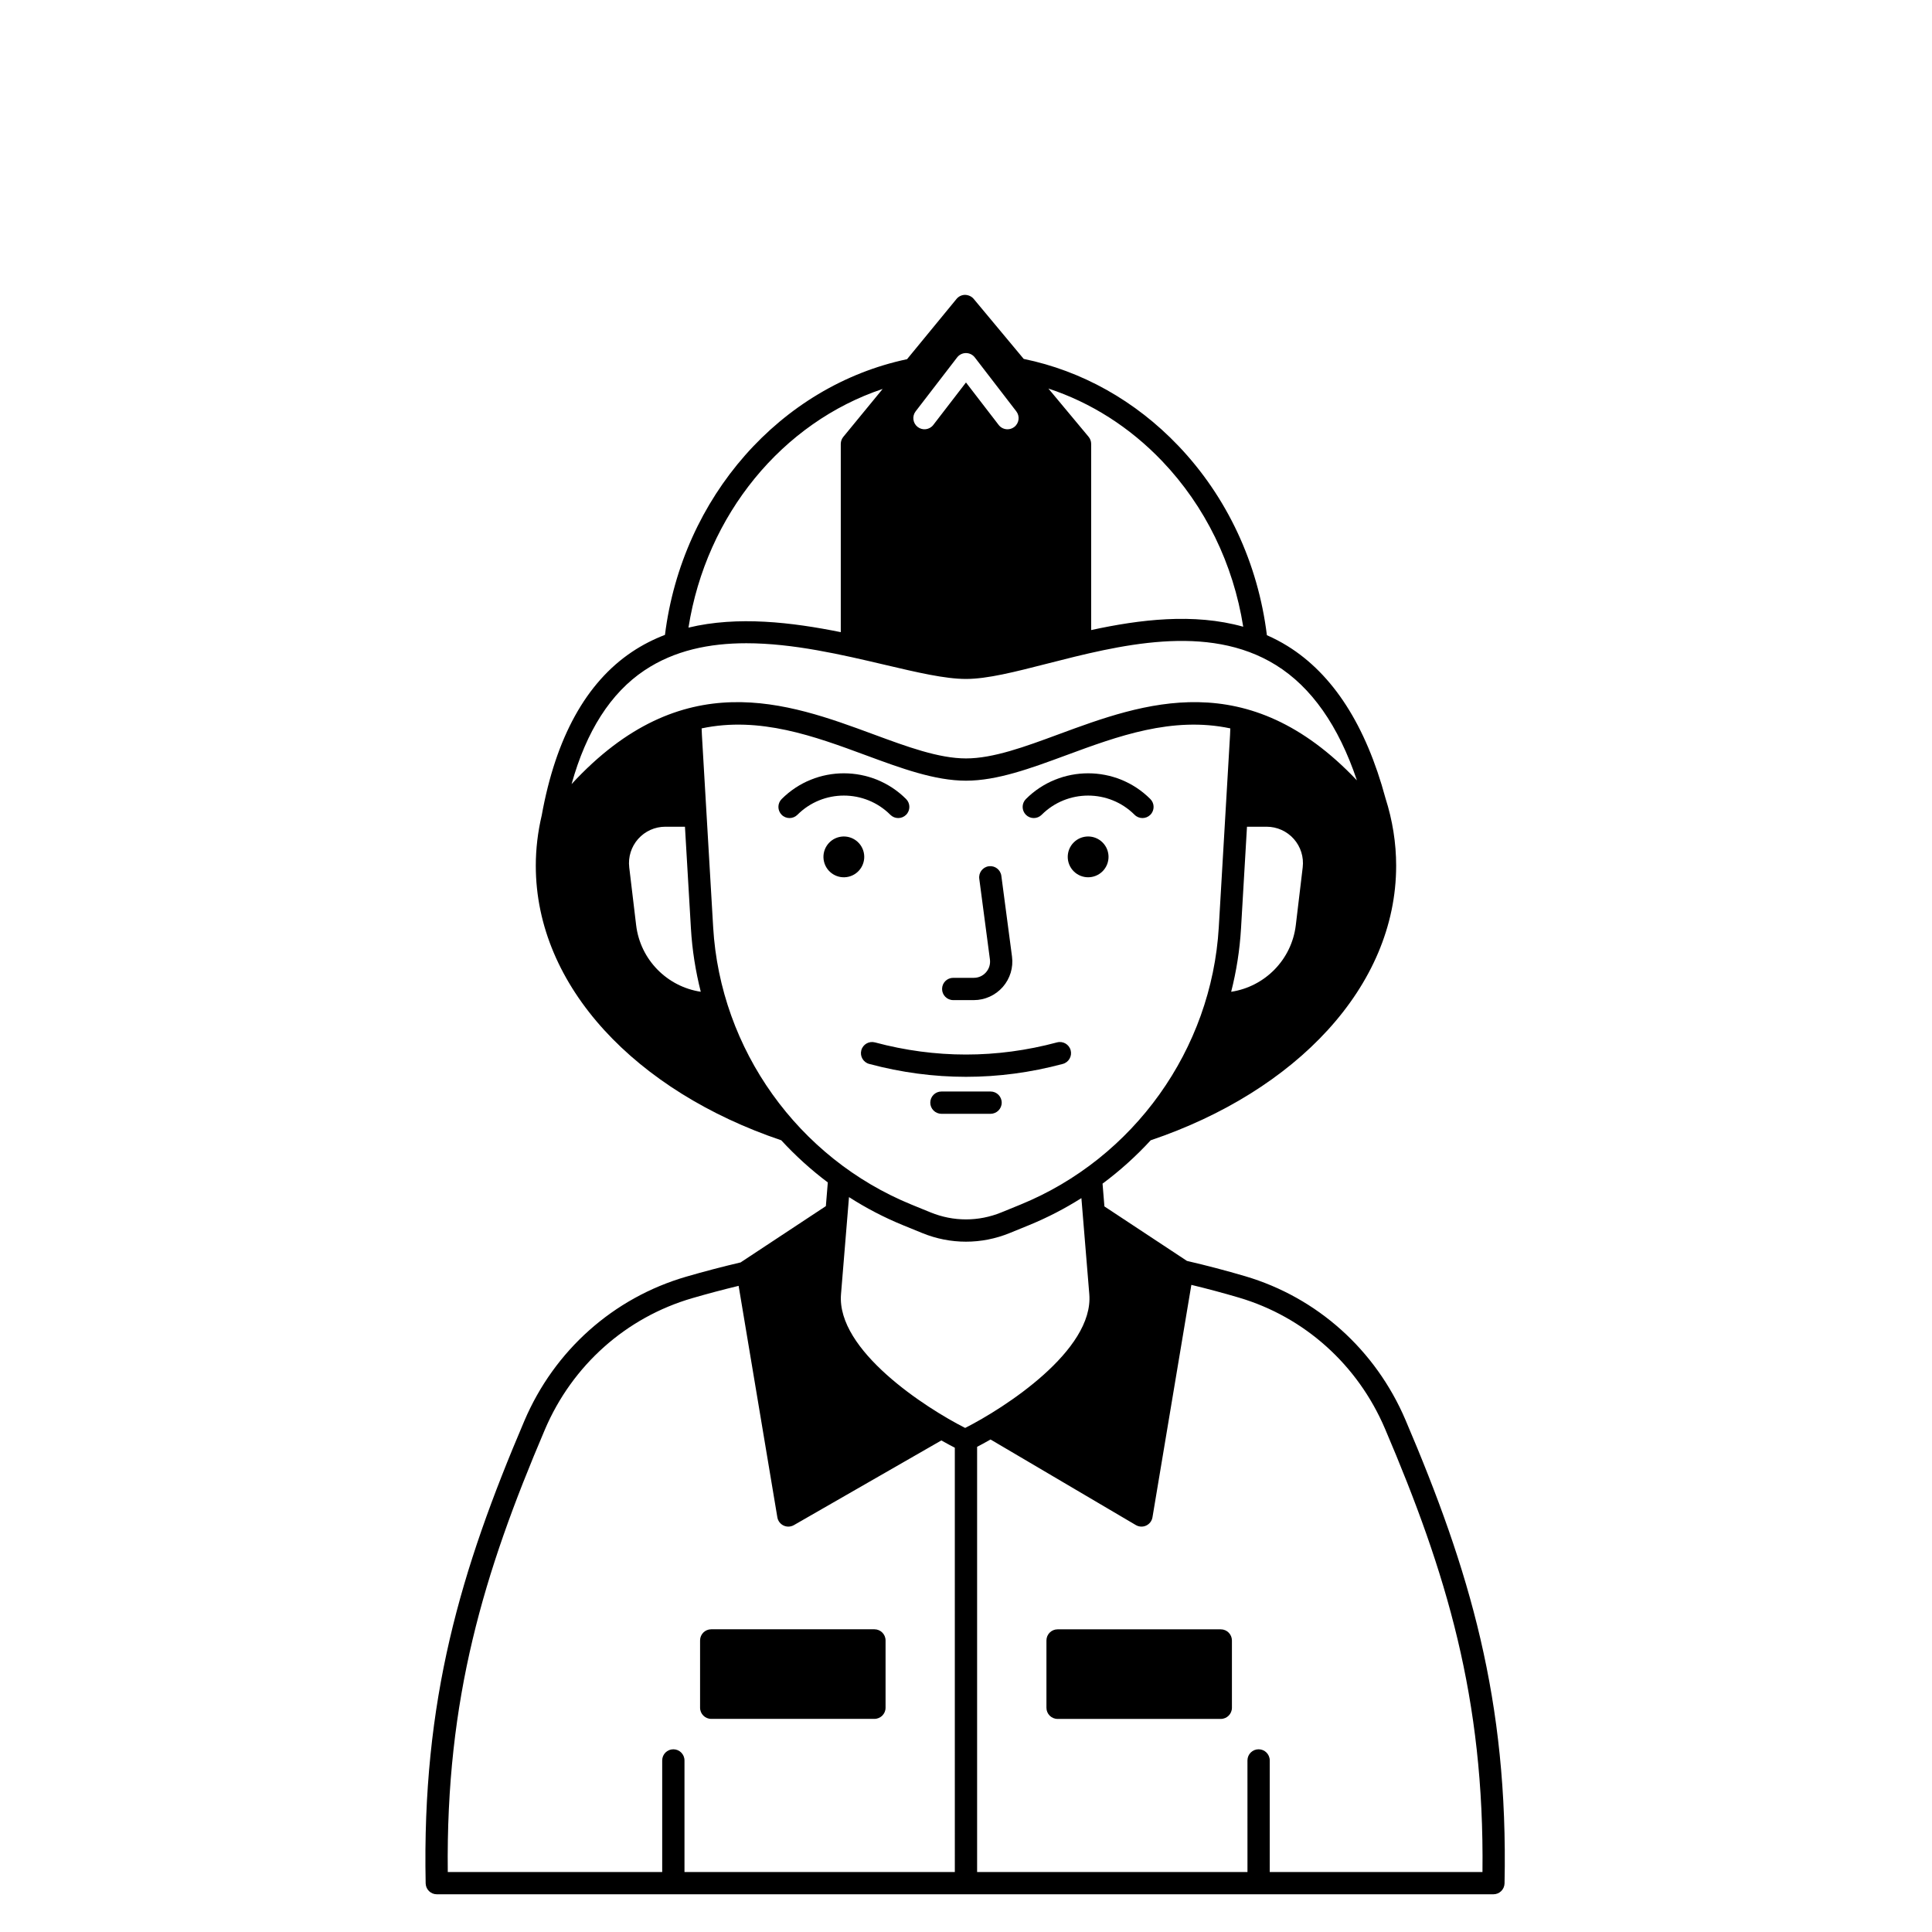
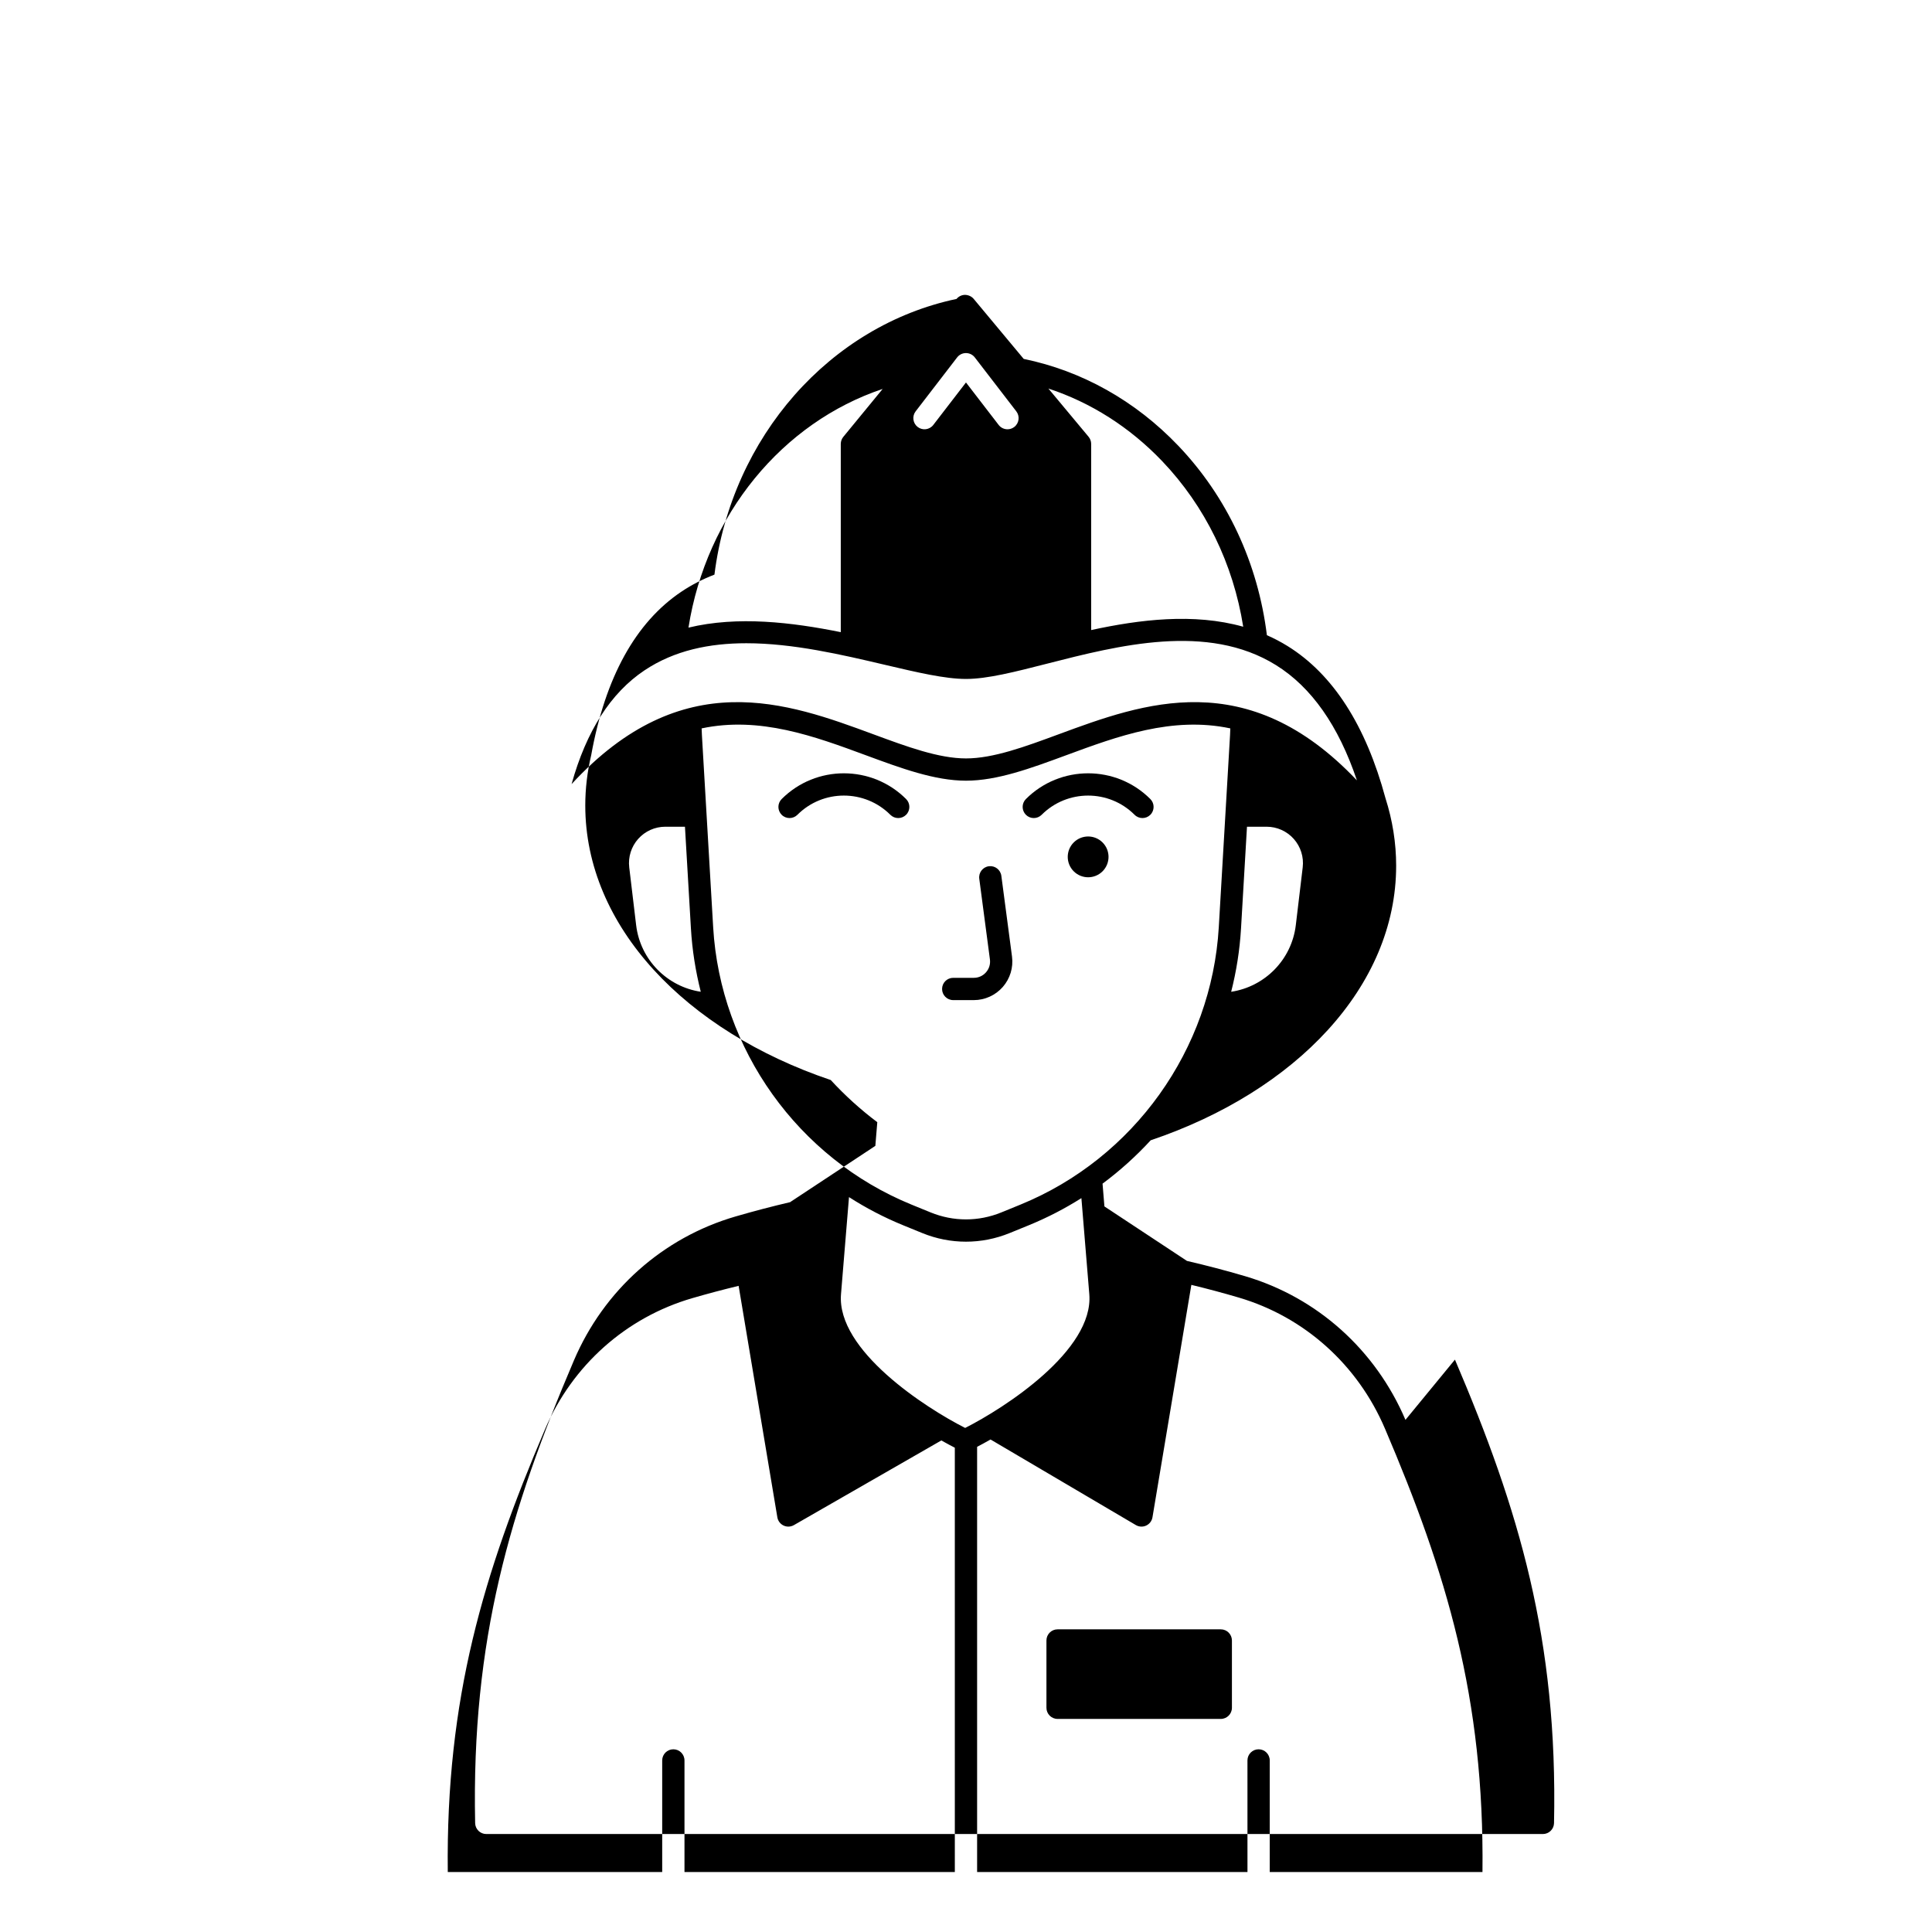
<svg xmlns="http://www.w3.org/2000/svg" fill="#000000" width="800px" height="800px" version="1.1" viewBox="144 144 512 512">
  <g>
-     <path d="m516.46 520.28c-7.922-18.566-23.406-32.445-42.484-38.074-5.129-1.512-10.27-2.856-15.422-4.051l-21.871-14.441-0.496-6.035c4.621-3.434 8.891-7.285 12.758-11.492 38.426-12.973 65.051-40.699 65.051-72.758 0-6.027-0.957-12.039-2.828-17.895-5.207-19.297-13.91-32.855-25.945-40.32-1.785-1.105-3.617-2.059-5.484-2.879-2.348-19.027-10.496-36.602-23.48-50.207-11.414-11.961-25.598-19.855-40.965-23.012l-13.258-15.91c-0.562-0.676-1.43-1.039-2.277-1.062-0.879 0.004-1.711 0.398-2.269 1.078l-13.113 15.969c-33.488 7.078-59.57 36.473-64.156 73.059-3.027 1.168-5.953 2.641-8.738 4.508-12.168 8.152-20.199 22.727-23.918 43.309-1.039 4.406-1.574 8.879-1.574 13.363 0 32.055 26.625 59.785 65.051 72.758 3.75 4.078 7.879 7.82 12.336 11.172l-0.516 6.277-22.402 14.789c-0.055 0.039-0.105 0.082-0.16 0.121-4.824 1.133-9.652 2.394-14.477 3.797-19.281 5.609-34.902 19.527-42.859 38.191-16.898 39.637-27.168 73.969-26.16 122.58 0.035 1.605 1.344 2.891 2.953 2.891h280.01c1.605 0 2.918-1.285 2.953-2.891 1.02-48.66-9.293-83.078-26.258-122.83zm-43.578-130.21 1.582-26.98h5.203c2.75 0 5.375 1.18 7.203 3.238 1.824 2.059 2.688 4.805 2.359 7.535l-1.828 15.309c-1.098 9.184-8.227 16.312-17.129 17.66 1.383-5.445 2.273-11.047 2.609-16.762zm-20.891-123.86c11.426 11.973 18.84 27.254 21.477 43.879-13.137-3.695-27.48-1.898-40.297 0.883v-49.332c0-0.691-0.242-1.359-0.684-1.891l-10.652-12.781c11.215 3.691 21.535 10.211 30.156 19.242zm-65.336-13.199 10.996-14.293c0.559-0.727 1.422-1.152 2.34-1.152 0.918 0 1.781 0.426 2.34 1.152l11 14.293c0.996 1.293 0.754 3.144-0.539 4.141-0.535 0.414-1.172 0.613-1.797 0.613-0.883 0-1.762-0.395-2.34-1.152l-8.66-11.254-8.66 11.254c-0.992 1.293-2.848 1.535-4.141 0.539-1.289-0.996-1.531-2.852-0.539-4.141zm-8.742-5.938-10.426 12.699c-0.434 0.527-0.672 1.191-0.672 1.875v49.879c-12.926-2.609-27.297-4.352-40.363-1.199 4.723-30.004 24.945-54.391 51.461-63.254zm-63.145 74.598c7.981-5.348 17.32-7.207 27.008-7.207 12.402 0 25.375 3.047 36.777 5.727 8.535 2.008 15.906 3.738 21.441 3.738 5.664 0 12.992-1.875 21.48-4.047 18.941-4.848 42.516-10.879 60.641 0.359 9.422 5.84 16.621 16.094 21.484 30.566-29.055-30.676-56.555-20.52-79.055-12.211-8.902 3.289-17.312 6.394-24.539 6.394-7.227 0-15.637-3.106-24.539-6.394-22.738-8.395-50.594-18.68-79.988 13.195 3.902-14.039 10.367-24.145 19.289-30.121zm-2.184 67.5-1.828-15.309c-0.328-2.731 0.535-5.477 2.359-7.535 1.824-2.059 4.449-3.238 7.203-3.238h5.203l1.582 26.98c0.336 5.711 1.23 11.316 2.609 16.758-8.898-1.34-16.031-8.473-17.129-17.656zm20.414 0.559-2.984-50.934c-0.035-0.59-0.055-1.176-0.074-1.766 15.398-3.266 29.945 2.102 43.477 7.102 9.414 3.477 18.305 6.758 26.586 6.758s17.172-3.285 26.586-6.758c13.527-4.996 28.066-10.363 43.457-7.102-0.02 0.586-0.035 1.176-0.07 1.766l-2.984 50.934c-1.898 32.383-22.527 61.234-52.555 73.5l-5.078 2.074c-6.039 2.465-12.688 2.465-18.727 0l-5.078-2.074c-30.027-12.266-50.656-41.117-52.555-73.5zm50.32 78.965 5.078 2.074c3.738 1.527 7.668 2.289 11.598 2.289s7.856-0.766 11.598-2.293l5.078-2.074c4.883-1.996 9.527-4.406 13.91-7.176l2.094 25.453c1.227 14.926-22.555 30.223-32.898 35.449-10.344-5.227-34.129-20.527-32.902-35.449l2.117-25.723c4.5 2.887 9.285 5.391 14.328 7.449zm-94.918 54.16c7.258-17.027 21.5-29.723 39.078-34.836 4.086-1.188 8.176-2.269 12.266-3.258l10.262 61.34c0.16 0.953 0.777 1.77 1.648 2.18 0.398 0.188 0.832 0.285 1.262 0.285 0.508 0 1.016-0.133 1.469-0.391l39.082-22.445c1.531 0.863 2.766 1.516 3.57 1.926l0.004 112.45h-71.645v-29.574c0-1.629-1.32-2.953-2.953-2.953-1.629 0-2.953 1.32-2.953 2.953v29.574h-56.824c-0.527-46.035 9.48-79.125 25.734-117.25zm248.47 117.25h-56.375v-29.574c0-1.629-1.32-2.953-2.953-2.953-1.629 0-2.953 1.32-2.953 2.953l0.004 29.574h-71.648v-112.68c0.875-0.457 2.094-1.109 3.562-1.945l38.5 22.676c0.461 0.27 0.98 0.41 1.5 0.41 0.426 0 0.852-0.09 1.246-0.277 0.883-0.41 1.504-1.23 1.664-2.188l10.305-61.598c4.203 1.016 8.398 2.137 12.586 3.371 17.379 5.129 31.496 17.785 38.723 34.73 16.316 38.234 26.367 71.41 25.84 117.5z" />
-     <path d="m425.65 425.95c1.574-0.422 2.508-2.039 2.086-3.617-0.422-1.574-2.039-2.512-3.617-2.086-16.008 4.289-32.238 4.289-48.246 0-1.578-0.422-3.195 0.512-3.617 2.086s0.512 3.195 2.086 3.617c8.512 2.281 17.082 3.418 25.652 3.418 8.578 0.004 17.148-1.137 25.656-3.418z" />
-     <path d="m406.51 433.26h-13.023c-1.629 0-2.953 1.32-2.953 2.953 0 1.629 1.32 2.953 2.953 2.953h13.023c1.629 0 2.953-1.32 2.953-2.953-0.004-1.633-1.324-2.953-2.953-2.953z" />
-     <path d="m372.89 369.84c0.684 2.906-1.113 5.816-4.019 6.504s-5.816-1.113-6.504-4.019c-0.684-2.906 1.113-5.816 4.019-6.504 2.906-0.684 5.816 1.113 6.504 4.019" />
+     <path d="m516.46 520.28c-7.922-18.566-23.406-32.445-42.484-38.074-5.129-1.512-10.27-2.856-15.422-4.051l-21.871-14.441-0.496-6.035c4.621-3.434 8.891-7.285 12.758-11.492 38.426-12.973 65.051-40.699 65.051-72.758 0-6.027-0.957-12.039-2.828-17.895-5.207-19.297-13.91-32.855-25.945-40.32-1.785-1.105-3.617-2.059-5.484-2.879-2.348-19.027-10.496-36.602-23.48-50.207-11.414-11.961-25.598-19.855-40.965-23.012l-13.258-15.91c-0.562-0.676-1.43-1.039-2.277-1.062-0.879 0.004-1.711 0.398-2.269 1.078c-33.488 7.078-59.57 36.473-64.156 73.059-3.027 1.168-5.953 2.641-8.738 4.508-12.168 8.152-20.199 22.727-23.918 43.309-1.039 4.406-1.574 8.879-1.574 13.363 0 32.055 26.625 59.785 65.051 72.758 3.75 4.078 7.879 7.82 12.336 11.172l-0.516 6.277-22.402 14.789c-0.055 0.039-0.105 0.082-0.16 0.121-4.824 1.133-9.652 2.394-14.477 3.797-19.281 5.609-34.902 19.527-42.859 38.191-16.898 39.637-27.168 73.969-26.16 122.58 0.035 1.605 1.344 2.891 2.953 2.891h280.01c1.605 0 2.918-1.285 2.953-2.891 1.02-48.66-9.293-83.078-26.258-122.83zm-43.578-130.21 1.582-26.98h5.203c2.75 0 5.375 1.18 7.203 3.238 1.824 2.059 2.688 4.805 2.359 7.535l-1.828 15.309c-1.098 9.184-8.227 16.312-17.129 17.66 1.383-5.445 2.273-11.047 2.609-16.762zm-20.891-123.86c11.426 11.973 18.84 27.254 21.477 43.879-13.137-3.695-27.48-1.898-40.297 0.883v-49.332c0-0.691-0.242-1.359-0.684-1.891l-10.652-12.781c11.215 3.691 21.535 10.211 30.156 19.242zm-65.336-13.199 10.996-14.293c0.559-0.727 1.422-1.152 2.34-1.152 0.918 0 1.781 0.426 2.34 1.152l11 14.293c0.996 1.293 0.754 3.144-0.539 4.141-0.535 0.414-1.172 0.613-1.797 0.613-0.883 0-1.762-0.395-2.34-1.152l-8.66-11.254-8.66 11.254c-0.992 1.293-2.848 1.535-4.141 0.539-1.289-0.996-1.531-2.852-0.539-4.141zm-8.742-5.938-10.426 12.699c-0.434 0.527-0.672 1.191-0.672 1.875v49.879c-12.926-2.609-27.297-4.352-40.363-1.199 4.723-30.004 24.945-54.391 51.461-63.254zm-63.145 74.598c7.981-5.348 17.32-7.207 27.008-7.207 12.402 0 25.375 3.047 36.777 5.727 8.535 2.008 15.906 3.738 21.441 3.738 5.664 0 12.992-1.875 21.48-4.047 18.941-4.848 42.516-10.879 60.641 0.359 9.422 5.84 16.621 16.094 21.484 30.566-29.055-30.676-56.555-20.52-79.055-12.211-8.902 3.289-17.312 6.394-24.539 6.394-7.227 0-15.637-3.106-24.539-6.394-22.738-8.395-50.594-18.68-79.988 13.195 3.902-14.039 10.367-24.145 19.289-30.121zm-2.184 67.5-1.828-15.309c-0.328-2.731 0.535-5.477 2.359-7.535 1.824-2.059 4.449-3.238 7.203-3.238h5.203l1.582 26.98c0.336 5.711 1.23 11.316 2.609 16.758-8.898-1.34-16.031-8.473-17.129-17.656zm20.414 0.559-2.984-50.934c-0.035-0.59-0.055-1.176-0.074-1.766 15.398-3.266 29.945 2.102 43.477 7.102 9.414 3.477 18.305 6.758 26.586 6.758s17.172-3.285 26.586-6.758c13.527-4.996 28.066-10.363 43.457-7.102-0.02 0.586-0.035 1.176-0.07 1.766l-2.984 50.934c-1.898 32.383-22.527 61.234-52.555 73.5l-5.078 2.074c-6.039 2.465-12.688 2.465-18.727 0l-5.078-2.074c-30.027-12.266-50.656-41.117-52.555-73.5zm50.32 78.965 5.078 2.074c3.738 1.527 7.668 2.289 11.598 2.289s7.856-0.766 11.598-2.293l5.078-2.074c4.883-1.996 9.527-4.406 13.91-7.176l2.094 25.453c1.227 14.926-22.555 30.223-32.898 35.449-10.344-5.227-34.129-20.527-32.902-35.449l2.117-25.723c4.5 2.887 9.285 5.391 14.328 7.449zm-94.918 54.16c7.258-17.027 21.5-29.723 39.078-34.836 4.086-1.188 8.176-2.269 12.266-3.258l10.262 61.34c0.16 0.953 0.777 1.77 1.648 2.18 0.398 0.188 0.832 0.285 1.262 0.285 0.508 0 1.016-0.133 1.469-0.391l39.082-22.445c1.531 0.863 2.766 1.516 3.57 1.926l0.004 112.45h-71.645v-29.574c0-1.629-1.32-2.953-2.953-2.953-1.629 0-2.953 1.32-2.953 2.953v29.574h-56.824c-0.527-46.035 9.48-79.125 25.734-117.25zm248.47 117.25h-56.375v-29.574c0-1.629-1.32-2.953-2.953-2.953-1.629 0-2.953 1.32-2.953 2.953l0.004 29.574h-71.648v-112.68c0.875-0.457 2.094-1.109 3.562-1.945l38.5 22.676c0.461 0.27 0.98 0.41 1.5 0.41 0.426 0 0.852-0.09 1.246-0.277 0.883-0.41 1.504-1.23 1.664-2.188l10.305-61.598c4.203 1.016 8.398 2.137 12.586 3.371 17.379 5.129 31.496 17.785 38.723 34.73 16.316 38.234 26.367 71.41 25.84 117.5z" />
    <path d="m379.95 359.93c1.152 1.152 3.023 1.152 4.176 0s1.152-3.023 0-4.176c-9.094-9.09-23.887-9.094-32.977 0-1.152 1.152-1.152 3.023 0 4.176 0.574 0.578 1.332 0.863 2.086 0.863 0.754 0 1.512-0.289 2.086-0.863 6.789-6.793 17.836-6.789 24.629 0z" />
    <path d="m436.19 367.26c2.109 2.109 2.109 5.531 0 7.644-2.113 2.109-5.535 2.109-7.644 0-2.113-2.113-2.113-5.535 0-7.644 2.109-2.113 5.531-2.113 7.644 0" />
    <path d="m420.05 359.93c6.789-6.789 17.84-6.789 24.629 0 0.574 0.578 1.332 0.863 2.086 0.863 0.754 0 1.512-0.289 2.086-0.863 1.152-1.152 1.152-3.023 0-4.176-9.09-9.094-23.883-9.09-32.977 0-1.152 1.152-1.152 3.023 0 4.176s3.023 1.152 4.176 0z" />
    <path d="m396.61 409.04h5.453c2.941 0 5.742-1.27 7.684-3.481 1.941-2.215 2.832-5.156 2.445-8.074l-2.824-21.383c-0.215-1.617-1.695-2.75-3.312-2.539-1.617 0.215-2.754 1.695-2.539 3.312l2.824 21.383c0.164 1.25-0.203 2.461-1.031 3.406-0.832 0.949-1.98 1.469-3.242 1.469h-5.453c-1.629 0-2.953 1.32-2.953 2.953-0.004 1.629 1.32 2.953 2.949 2.953z" />
    <path d="m467.52 575.79h-43.25c-1.629 0-2.953 1.32-2.953 2.953v17.836c0 1.629 1.32 2.953 2.953 2.953h43.25c1.629 0 2.953-1.32 2.953-2.953v-17.836c-0.004-1.629-1.324-2.953-2.953-2.953z" />
-     <path d="m332.48 599.52h43.25c1.629 0 2.953-1.32 2.953-2.953v-17.836c0-1.629-1.32-2.953-2.953-2.953h-43.25c-1.629 0-2.953 1.32-2.953 2.953v17.836c0.004 1.633 1.324 2.953 2.953 2.953z" />
  </g>
</svg>